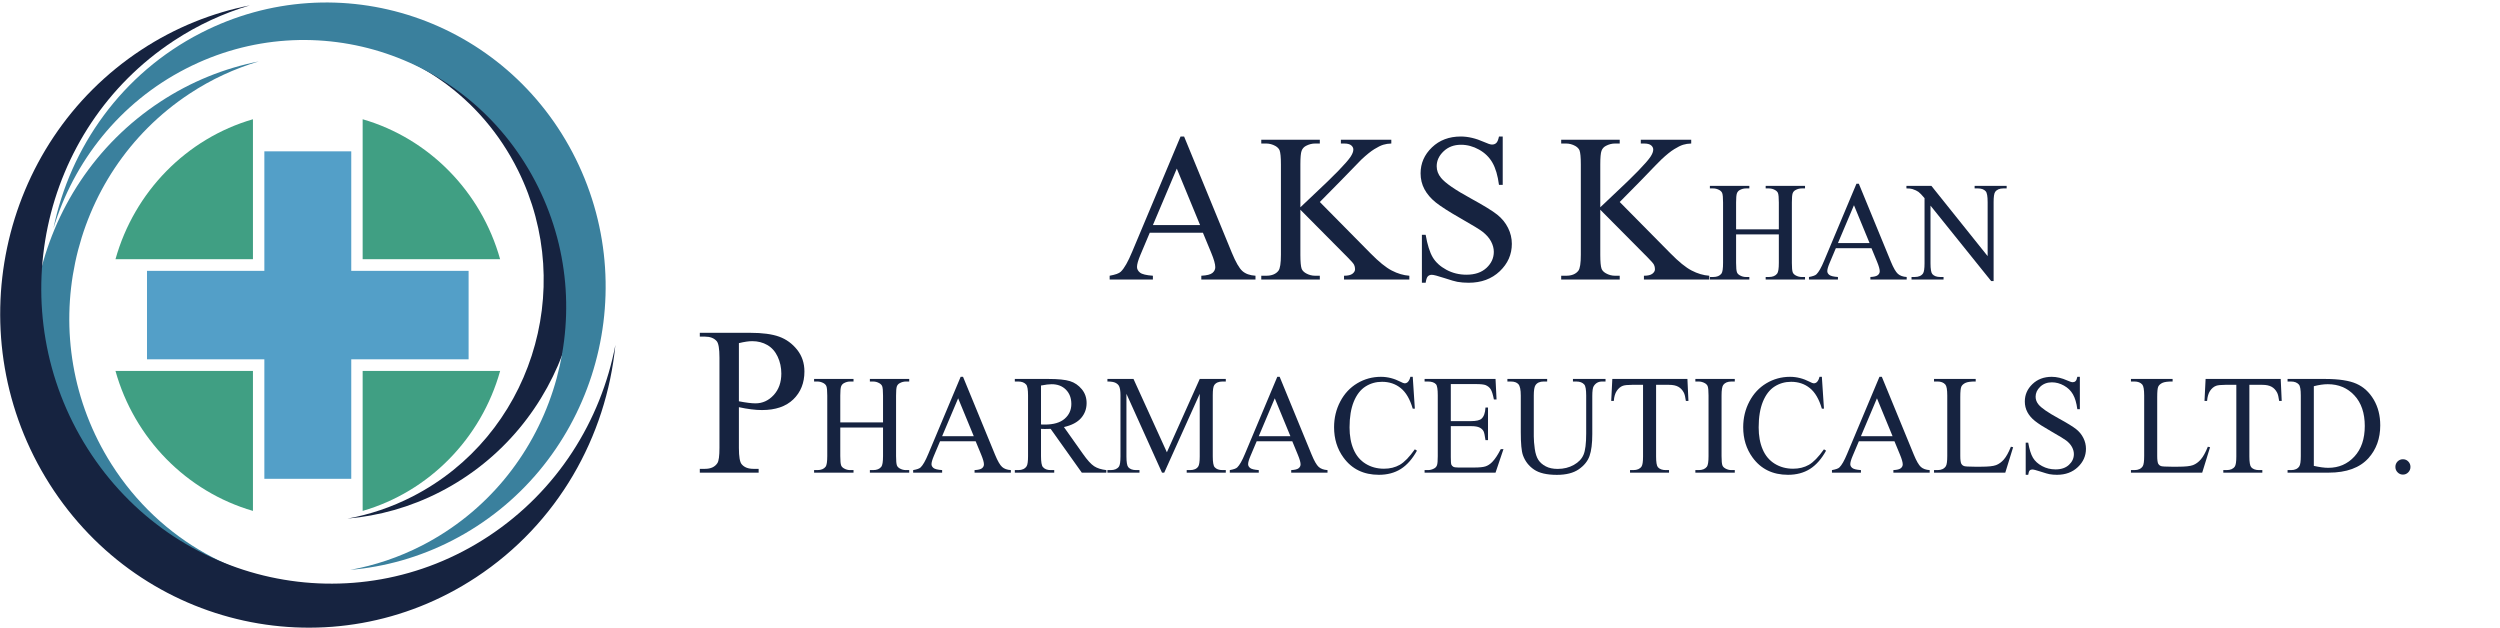
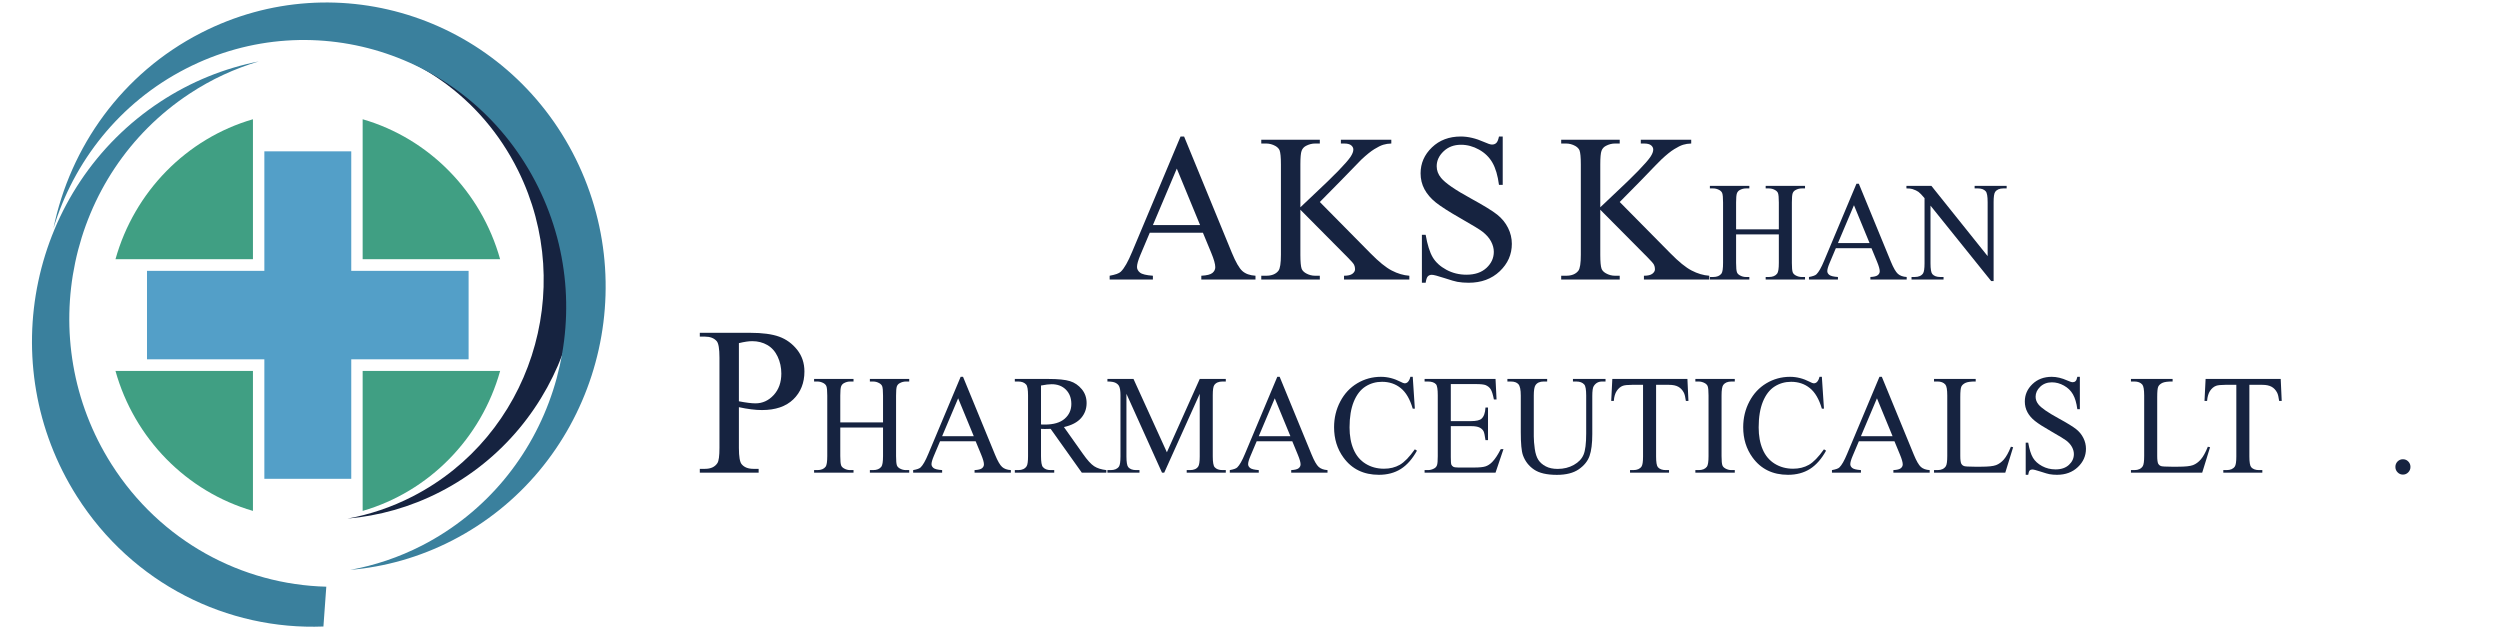
<svg xmlns="http://www.w3.org/2000/svg" width="179" height="45" viewBox="0 0 179 45" fill="none">
  <path d="M85.927 16.117L84.259 12.071L82.547 16.117H85.927ZM86.129 16.664H82.323L81.656 18.244C81.492 18.633 81.409 18.923 81.409 19.115C81.409 19.268 81.481 19.402 81.623 19.518C81.765 19.633 82.074 19.709 82.547 19.742V20.015H79.451V19.742C79.862 19.669 80.128 19.573 80.248 19.455C80.496 19.219 80.769 18.739 81.068 18.015L84.528 9.774H84.781L88.203 18.104C88.479 18.773 88.731 19.208 88.954 19.406C89.179 19.606 89.492 19.718 89.893 19.742V20.015H86.014V19.742C86.406 19.723 86.671 19.657 86.809 19.544C86.946 19.43 87.014 19.292 87.014 19.13C87.014 18.913 86.919 18.571 86.725 18.104L86.129 16.664Z" fill="#162340" />
  <path d="M94.499 14.463L98.124 18.133C98.719 18.739 99.227 19.152 99.647 19.369C100.068 19.589 100.488 19.713 100.909 19.743V20.017H96.232V19.743C96.512 19.743 96.715 19.695 96.838 19.599C96.96 19.503 97.022 19.396 97.022 19.278C97.022 19.16 96.999 19.054 96.953 18.96C96.908 18.867 96.757 18.692 96.5 18.436L93.107 15.017V18.244C93.107 18.751 93.139 19.086 93.2 19.248C93.249 19.371 93.351 19.477 93.504 19.566C93.713 19.684 93.933 19.743 94.165 19.743H94.499V20.017H90.307V19.743H90.655C91.061 19.743 91.356 19.623 91.54 19.381C91.655 19.224 91.714 18.845 91.714 18.244V11.776C91.714 11.268 91.683 10.931 91.619 10.764C91.572 10.646 91.472 10.542 91.323 10.454C91.11 10.336 90.887 10.276 90.655 10.276H90.307V10.003H94.499V10.276H94.165C93.939 10.276 93.719 10.333 93.504 10.446C93.356 10.525 93.251 10.643 93.194 10.801C93.135 10.958 93.107 11.283 93.107 11.776V14.841C93.203 14.746 93.534 14.434 94.1 13.902C95.536 12.563 96.404 11.67 96.703 11.222C96.833 11.025 96.899 10.852 96.899 10.706C96.899 10.592 96.848 10.491 96.746 10.406C96.644 10.32 96.474 10.276 96.232 10.276H96.007V10.003H99.618V10.276C99.406 10.281 99.212 10.311 99.038 10.365C98.864 10.419 98.652 10.524 98.4 10.68C98.149 10.834 97.839 11.085 97.472 11.428C97.366 11.528 96.875 12.032 95.999 12.942L94.499 14.463Z" fill="#162340" />
  <path d="M107.595 9.774V13.238H107.327C107.24 12.573 107.085 12.044 106.86 11.65C106.635 11.256 106.315 10.944 105.898 10.712C105.483 10.481 105.053 10.365 104.608 10.365C104.105 10.365 103.69 10.521 103.361 10.834C103.032 11.147 102.867 11.503 102.867 11.902C102.867 12.206 102.972 12.485 103.179 12.735C103.479 13.105 104.192 13.597 105.319 14.212C106.237 14.714 106.865 15.1 107.201 15.368C107.536 15.636 107.795 15.952 107.976 16.317C108.158 16.681 108.248 17.062 108.248 17.461C108.248 18.219 107.959 18.873 107.382 19.422C106.804 19.971 106.061 20.245 105.151 20.245C104.867 20.245 104.599 20.223 104.346 20.179C104.198 20.154 103.887 20.064 103.415 19.909C102.943 19.754 102.645 19.676 102.519 19.676C102.4 19.676 102.303 19.713 102.233 19.788C102.163 19.861 102.111 20.014 102.077 20.245H101.808V16.812H102.077C102.203 17.53 102.372 18.068 102.584 18.424C102.798 18.782 103.122 19.078 103.56 19.315C103.997 19.551 104.477 19.669 104.999 19.669C105.604 19.669 106.08 19.507 106.432 19.182C106.782 18.857 106.957 18.473 106.957 18.03C106.957 17.784 106.891 17.536 106.758 17.284C106.625 17.033 106.419 16.799 106.138 16.583C105.949 16.435 105.435 16.121 104.593 15.641C103.752 15.161 103.154 14.778 102.799 14.493C102.444 14.207 102.175 13.892 101.99 13.547C101.806 13.203 101.714 12.824 101.714 12.41C101.714 11.691 101.986 11.073 102.527 10.553C103.068 10.034 103.757 9.774 104.593 9.774C105.115 9.774 105.67 9.905 106.253 10.165C106.525 10.288 106.716 10.35 106.826 10.35C106.954 10.35 107.055 10.312 107.135 10.236C107.216 10.159 107.279 10.006 107.327 9.774H107.595Z" fill="#162340" />
  <path d="M115.972 14.463L119.598 18.133C120.193 18.739 120.7 19.152 121.121 19.369C121.541 19.589 121.961 19.713 122.383 19.743V20.017H117.705V19.743C117.984 19.743 118.187 19.695 118.31 19.599C118.433 19.503 118.495 19.396 118.495 19.278C118.495 19.16 118.472 19.054 118.426 18.96C118.381 18.867 118.229 18.692 117.974 18.436L114.58 15.017V18.244C114.58 18.751 114.611 19.086 114.674 19.248C114.722 19.371 114.823 19.477 114.978 19.566C115.186 19.684 115.406 19.743 115.639 19.743H115.972V20.017H111.781V19.743H112.129C112.535 19.743 112.829 19.623 113.013 19.381C113.129 19.224 113.187 18.845 113.187 18.244V11.776C113.187 11.268 113.155 10.931 113.093 10.764C113.044 10.646 112.944 10.542 112.796 10.454C112.583 10.336 112.361 10.276 112.129 10.276H111.781V10.003H115.972V10.276H115.639C115.411 10.276 115.191 10.333 114.978 10.446C114.828 10.525 114.724 10.643 114.667 10.801C114.609 10.958 114.58 11.283 114.58 11.776V14.841C114.676 14.746 115.007 14.434 115.573 13.902C117.01 12.563 117.876 11.67 118.176 11.222C118.307 11.025 118.372 10.852 118.372 10.706C118.372 10.592 118.321 10.491 118.22 10.406C118.118 10.32 117.946 10.276 117.705 10.276H117.481V10.003H121.091V10.276C120.878 10.281 120.685 10.311 120.511 10.365C120.337 10.419 120.124 10.524 119.874 10.68C119.621 10.834 119.311 11.085 118.946 11.428C118.838 11.528 118.347 12.032 117.473 12.942L115.972 14.463Z" fill="#162340" />
  <path d="M124.304 16.419H127.365V14.5C127.365 14.156 127.344 13.931 127.302 13.822C127.27 13.739 127.201 13.668 127.098 13.609C126.959 13.53 126.811 13.491 126.656 13.491H126.422V13.307H129.24V13.491H129.008C128.852 13.491 128.704 13.529 128.566 13.604C128.461 13.657 128.391 13.737 128.353 13.844C128.316 13.951 128.298 14.169 128.298 14.5V18.828C128.298 19.169 128.319 19.392 128.361 19.501C128.394 19.584 128.46 19.655 128.561 19.714C128.702 19.794 128.852 19.833 129.008 19.833H129.24V20.017H126.422V19.833H126.656C126.925 19.833 127.121 19.752 127.244 19.591C127.325 19.485 127.365 19.231 127.365 18.828V16.785H124.304V18.828C124.304 19.169 124.327 19.392 124.368 19.501C124.4 19.584 124.468 19.655 124.571 19.714C124.712 19.794 124.858 19.833 125.014 19.833H125.253V20.017H122.428V19.833H122.662C122.934 19.833 123.132 19.752 123.255 19.591C123.333 19.485 123.371 19.231 123.371 18.828V14.5C123.371 14.156 123.351 13.931 123.309 13.822C123.275 13.739 123.209 13.668 123.11 13.609C122.966 13.53 122.818 13.491 122.662 13.491H122.428V13.307H125.253V13.491H125.014C124.858 13.491 124.712 13.529 124.571 13.604C124.471 13.657 124.402 13.737 124.363 13.844C124.324 13.951 124.304 14.169 124.304 14.5V16.419Z" fill="#162340" />
  <path d="M133.861 17.404L132.744 14.693L131.597 17.404H133.861ZM133.997 17.77H131.447L131 18.829C130.889 19.09 130.834 19.284 130.834 19.413C130.834 19.516 130.882 19.605 130.977 19.682C131.072 19.76 131.278 19.811 131.597 19.833V20.016H129.522V19.833C129.798 19.783 129.976 19.72 130.057 19.64C130.222 19.482 130.404 19.16 130.606 18.675L132.923 13.154H133.092L135.386 18.734C135.571 19.183 135.739 19.474 135.89 19.608C136.04 19.741 136.25 19.817 136.519 19.833V20.016H133.92V19.833C134.182 19.82 134.359 19.776 134.451 19.699C134.544 19.623 134.589 19.532 134.589 19.422C134.589 19.277 134.525 19.048 134.395 18.734L133.997 17.77Z" fill="#162340" />
  <path d="M136.5 13.308H138.288L142.315 18.339V14.47C142.315 14.057 142.269 13.801 142.179 13.699C142.059 13.559 141.869 13.49 141.61 13.49H141.383V13.308H143.676V13.49H143.443C143.164 13.49 142.967 13.576 142.849 13.748C142.778 13.853 142.743 14.094 142.743 14.47V20.125H142.568L138.224 14.723V18.853C138.224 19.266 138.268 19.523 138.356 19.625C138.478 19.764 138.668 19.833 138.923 19.833H139.158V20.016H136.865V19.833H137.092C137.373 19.833 137.574 19.747 137.69 19.576C137.761 19.47 137.797 19.229 137.797 18.853V14.188C137.606 13.96 137.461 13.81 137.362 13.738C137.263 13.665 137.118 13.598 136.927 13.535C136.832 13.505 136.691 13.49 136.5 13.49V13.308Z" fill="#162340" />
  <path d="M52.905 28.732C53.162 28.782 53.389 28.818 53.587 28.843C53.786 28.868 53.954 28.88 54.094 28.88C54.597 28.88 55.031 28.681 55.396 28.286C55.761 27.89 55.943 27.376 55.943 26.747C55.943 26.313 55.856 25.911 55.682 25.539C55.508 25.168 55.262 24.889 54.943 24.704C54.624 24.52 54.261 24.427 53.856 24.427C53.608 24.427 53.292 24.475 52.905 24.568V28.732ZM52.905 29.154V32.07C52.905 32.701 52.973 33.092 53.108 33.244C53.292 33.461 53.569 33.569 53.942 33.569H54.319V33.841H50.106V33.569H50.476C50.892 33.569 51.189 33.432 51.368 33.155C51.465 33.003 51.513 32.642 51.513 32.07V25.602C51.513 24.972 51.447 24.58 51.317 24.427C51.128 24.21 50.848 24.102 50.476 24.102H50.106V23.829H53.71C54.59 23.829 55.284 23.922 55.792 24.107C56.299 24.292 56.727 24.603 57.075 25.041C57.423 25.479 57.597 25.998 57.597 26.599C57.597 27.415 57.332 28.08 56.803 28.593C56.273 29.105 55.525 29.36 54.559 29.36C54.321 29.36 54.066 29.343 53.79 29.308C53.514 29.274 53.219 29.223 52.905 29.154Z" fill="#162340" />
  <path d="M60.164 30.246H63.225V28.326C63.225 27.983 63.205 27.757 63.162 27.648C63.129 27.566 63.061 27.495 62.957 27.435C62.819 27.356 62.671 27.317 62.516 27.317H62.283V27.134H65.1V27.317H64.868C64.712 27.317 64.564 27.355 64.426 27.431C64.322 27.484 64.252 27.564 64.213 27.67C64.176 27.777 64.158 27.996 64.158 28.326V32.654C64.158 32.995 64.179 33.218 64.221 33.328C64.254 33.411 64.32 33.481 64.42 33.54C64.563 33.619 64.712 33.659 64.868 33.659H65.1V33.842H62.283V33.659H62.516C62.785 33.659 62.981 33.578 63.104 33.417C63.184 33.311 63.225 33.058 63.225 32.654V30.612H60.164V32.654C60.164 32.995 60.185 33.218 60.228 33.328C60.26 33.411 60.328 33.481 60.432 33.54C60.571 33.619 60.718 33.659 60.873 33.659H61.112V33.842H58.289V33.659H58.522C58.794 33.659 58.992 33.578 59.115 33.417C59.193 33.311 59.232 33.058 59.232 32.654V28.326C59.232 27.983 59.211 27.757 59.168 27.648C59.135 27.566 59.07 27.495 58.97 27.435C58.827 27.356 58.678 27.317 58.522 27.317H58.289V27.134H61.112V27.317H60.873C60.718 27.317 60.571 27.355 60.432 27.431C60.331 27.484 60.262 27.564 60.223 27.67C60.184 27.777 60.164 27.996 60.164 28.326V30.246Z" fill="#162340" />
  <path d="M69.721 31.23L68.604 28.519L67.457 31.23H69.721ZM69.857 31.596H67.307L66.86 32.654C66.75 32.916 66.695 33.109 66.695 33.238C66.695 33.34 66.743 33.43 66.838 33.508C66.933 33.586 67.139 33.636 67.457 33.659V33.842H65.382V33.659C65.658 33.61 65.835 33.546 65.917 33.466C66.083 33.308 66.265 32.986 66.466 32.501L68.783 26.98H68.953L71.247 32.561C71.431 33.009 71.6 33.3 71.751 33.434C71.9 33.567 72.11 33.642 72.378 33.659V33.842H69.779V33.659C70.043 33.645 70.219 33.601 70.312 33.525C70.404 33.45 70.45 33.358 70.45 33.248C70.45 33.103 70.385 32.874 70.256 32.561L69.857 31.596Z" fill="#162340" />
  <path d="M74.536 30.393C74.598 30.393 74.651 30.394 74.697 30.396C74.742 30.398 74.779 30.399 74.808 30.399C75.437 30.399 75.91 30.26 76.229 29.983C76.549 29.705 76.708 29.353 76.708 28.924C76.708 28.505 76.58 28.165 76.322 27.902C76.064 27.641 75.723 27.51 75.299 27.51C75.111 27.51 74.857 27.54 74.536 27.603V30.393ZM79.215 33.841H77.456L75.226 30.706C75.061 30.712 74.927 30.715 74.823 30.715C74.78 30.715 74.736 30.714 74.687 30.713C74.638 30.711 74.588 30.709 74.536 30.706V32.655C74.536 33.077 74.581 33.339 74.672 33.441C74.795 33.586 74.98 33.659 75.226 33.659H75.483V33.841H72.661V33.659H72.909C73.187 33.659 73.386 33.567 73.506 33.382C73.574 33.279 73.608 33.037 73.608 32.655V28.321C73.608 27.899 73.563 27.637 73.472 27.534C73.346 27.389 73.158 27.317 72.909 27.317H72.661V27.133H75.061C75.761 27.133 76.276 27.185 76.609 27.289C76.94 27.393 77.222 27.585 77.453 27.864C77.686 28.142 77.801 28.475 77.801 28.859C77.801 29.272 77.669 29.631 77.406 29.933C77.141 30.236 76.732 30.452 76.178 30.577L77.54 32.501C77.85 32.942 78.117 33.237 78.341 33.382C78.564 33.527 78.856 33.619 79.215 33.659V33.841Z" fill="#162340" />
  <path d="M83.199 33.842L80.653 28.197V32.679C80.653 33.092 80.698 33.349 80.785 33.452C80.905 33.59 81.095 33.659 81.353 33.659H81.586V33.842H79.292V33.659H79.526C79.805 33.659 80.002 33.573 80.12 33.402C80.19 33.296 80.226 33.056 80.226 32.679V28.296C80.226 27.999 80.193 27.785 80.128 27.653C80.083 27.557 80 27.477 79.878 27.413C79.757 27.349 79.562 27.316 79.292 27.316V27.134H81.159L83.549 32.383L85.901 27.134H87.767V27.316H87.538C87.256 27.316 87.057 27.403 86.94 27.575C86.868 27.679 86.834 27.92 86.834 28.296V32.679C86.834 33.092 86.879 33.349 86.97 33.452C87.089 33.59 87.279 33.659 87.538 33.659H87.767V33.842H84.968V33.659H85.201C85.482 33.659 85.681 33.573 85.793 33.402C85.865 33.296 85.901 33.056 85.901 32.679V28.197L83.359 33.842H83.199Z" fill="#162340" />
  <path d="M92.392 31.23L91.274 28.519L90.128 31.23H92.392ZM92.528 31.596H89.978L89.531 32.654C89.42 32.916 89.365 33.109 89.365 33.238C89.365 33.34 89.413 33.43 89.509 33.508C89.604 33.586 89.809 33.636 90.128 33.659V33.842H88.053V33.659C88.329 33.61 88.507 33.546 88.587 33.466C88.753 33.308 88.936 32.986 89.137 32.501L91.454 26.98H91.624L93.917 32.561C94.102 33.009 94.27 33.3 94.421 33.434C94.572 33.567 94.781 33.642 95.05 33.659V33.842H92.451V33.659C92.713 33.645 92.89 33.601 92.982 33.525C93.075 33.45 93.121 33.358 93.121 33.248C93.121 33.103 93.056 32.874 92.926 32.561L92.528 31.596Z" fill="#162340" />
  <path d="M101.152 26.98L101.303 29.26H101.152C100.952 28.578 100.665 28.086 100.291 27.787C99.919 27.487 99.472 27.337 98.951 27.337C98.514 27.337 98.118 27.45 97.766 27.676C97.413 27.901 97.135 28.261 96.931 28.756C96.73 29.251 96.628 29.865 96.628 30.601C96.628 31.209 96.723 31.734 96.916 32.179C97.106 32.625 97.394 32.967 97.777 33.203C98.162 33.441 98.6 33.56 99.092 33.56C99.52 33.56 99.896 33.467 100.224 33.281C100.551 33.094 100.91 32.724 101.303 32.17L101.453 32.269C101.123 32.866 100.736 33.303 100.296 33.58C99.856 33.857 99.333 33.996 98.727 33.996C97.636 33.996 96.79 33.584 96.191 32.758C95.744 32.146 95.52 31.423 95.52 30.591C95.52 29.921 95.668 29.307 95.963 28.747C96.258 28.186 96.664 27.751 97.18 27.443C97.696 27.135 98.261 26.98 98.874 26.98C99.35 26.98 99.819 27.099 100.282 27.337C100.418 27.409 100.515 27.446 100.573 27.446C100.661 27.446 100.736 27.413 100.802 27.351C100.886 27.262 100.947 27.138 100.982 26.98H101.152Z" fill="#162340" />
  <path d="M103.878 27.5V30.152H105.325C105.702 30.152 105.952 30.093 106.078 29.978C106.247 29.826 106.34 29.558 106.361 29.177H106.541V31.512H106.361C106.315 31.185 106.271 30.976 106.225 30.884C106.166 30.767 106.07 30.677 105.937 30.612C105.804 30.545 105.601 30.512 105.325 30.512H103.878V32.724C103.878 33.021 103.891 33.201 103.916 33.266C103.943 33.329 103.989 33.38 104.052 33.418C104.118 33.457 104.241 33.475 104.422 33.475H105.539C105.912 33.475 106.182 33.45 106.351 33.396C106.519 33.344 106.682 33.24 106.837 33.085C107.038 32.88 107.243 32.572 107.453 32.16H107.648L107.08 33.841H102.001V33.659H102.235C102.391 33.659 102.538 33.621 102.677 33.546C102.782 33.492 102.851 33.414 102.889 33.308C102.927 33.202 102.944 32.986 102.944 32.659V28.301C102.944 27.876 102.902 27.613 102.818 27.515C102.703 27.383 102.507 27.317 102.235 27.317H102.001V27.134H107.08L107.153 28.603H106.963C106.895 28.25 106.819 28.008 106.737 27.876C106.654 27.744 106.532 27.643 106.371 27.574C106.241 27.525 106.013 27.5 105.685 27.5H103.878Z" fill="#162340" />
  <path d="M112.623 27.317V27.134H114.956V27.317H114.707C114.448 27.317 114.249 27.427 114.11 27.648C114.042 27.75 114.008 27.988 114.008 28.36V31.081C114.008 31.754 113.942 32.276 113.811 32.647C113.679 33.018 113.423 33.337 113.039 33.602C112.655 33.867 112.133 34 111.472 34C110.753 34 110.207 33.874 109.834 33.618C109.463 33.365 109.197 33.025 109.043 32.595C108.938 32.302 108.888 31.751 108.888 30.943V28.322C108.888 27.909 108.831 27.638 108.719 27.51C108.608 27.382 108.427 27.317 108.178 27.317H107.93V27.134H110.777V27.317H110.523C110.253 27.317 110.058 27.404 109.941 27.579C109.86 27.698 109.819 27.945 109.819 28.322V31.244C109.819 31.505 109.843 31.804 109.89 32.14C109.938 32.477 110.023 32.738 110.145 32.927C110.268 33.115 110.445 33.27 110.677 33.392C110.909 33.514 111.193 33.574 111.53 33.574C111.961 33.574 112.346 33.479 112.686 33.288C113.027 33.097 113.259 32.853 113.383 32.553C113.509 32.256 113.571 31.749 113.571 31.037V28.322C113.571 27.902 113.526 27.64 113.435 27.534C113.308 27.389 113.12 27.317 112.871 27.317H112.623Z" fill="#162340" />
  <path d="M120.819 27.134L120.892 28.707H120.709C120.671 28.43 120.623 28.232 120.562 28.113C120.462 27.921 120.328 27.781 120.162 27.69C119.995 27.599 119.775 27.554 119.503 27.554H118.576V32.679C118.576 33.092 118.619 33.349 118.706 33.452C118.829 33.59 119.019 33.659 119.274 33.659H119.503V33.842H116.71V33.659H116.943C117.221 33.659 117.418 33.573 117.535 33.402C117.607 33.296 117.642 33.055 117.642 32.679V27.554H116.851C116.543 27.554 116.325 27.578 116.195 27.623C116.025 27.686 115.882 27.807 115.761 27.985C115.641 28.163 115.571 28.403 115.548 28.707H115.363L115.442 27.134H120.819Z" fill="#162340" />
  <path d="M124.211 33.659V33.842H121.388V33.659H121.622C121.893 33.659 122.091 33.578 122.214 33.416C122.292 33.312 122.331 33.056 122.331 32.655V28.321C122.331 27.982 122.31 27.757 122.268 27.648C122.235 27.566 122.169 27.494 122.068 27.435C121.926 27.357 121.777 27.317 121.622 27.317H121.388V27.134H124.211V27.317H123.973C123.703 27.317 123.508 27.398 123.386 27.559C123.305 27.665 123.263 27.919 123.263 28.321V32.655C123.263 32.995 123.284 33.218 123.327 33.327C123.359 33.411 123.428 33.481 123.531 33.541C123.669 33.619 123.817 33.659 123.973 33.659H124.211Z" fill="#162340" />
  <path d="M130.445 26.98L130.596 29.26H130.445C130.245 28.578 129.958 28.086 129.584 27.787C129.212 27.487 128.765 27.337 128.244 27.337C127.807 27.337 127.412 27.45 127.059 27.676C126.706 27.901 126.428 28.261 126.224 28.756C126.023 29.251 125.921 29.865 125.921 30.601C125.921 31.209 126.016 31.734 126.209 32.179C126.399 32.625 126.687 32.967 127.07 33.203C127.455 33.441 127.893 33.56 128.385 33.56C128.813 33.56 129.189 33.467 129.517 33.281C129.844 33.094 130.203 32.724 130.596 32.17L130.746 32.269C130.416 32.866 130.03 33.303 129.589 33.58C129.149 33.857 128.626 33.996 128.02 33.996C126.929 33.996 126.083 33.584 125.484 32.758C125.037 32.146 124.813 31.423 124.813 30.591C124.813 29.921 124.961 29.307 125.256 28.747C125.551 28.186 125.957 27.751 126.473 27.443C126.989 27.135 127.554 26.98 128.167 26.98C128.643 26.98 129.112 27.099 129.576 27.337C129.711 27.409 129.808 27.446 129.866 27.446C129.954 27.446 130.03 27.413 130.095 27.351C130.179 27.262 130.24 27.138 130.275 26.98H130.445Z" fill="#162340" />
  <path d="M135.507 31.23L134.39 28.519L133.243 31.23H135.507ZM135.643 31.596H133.094L132.646 32.654C132.535 32.916 132.481 33.109 132.481 33.238C132.481 33.34 132.528 33.43 132.624 33.508C132.719 33.586 132.925 33.636 133.243 33.659V33.842H131.168V33.659C131.444 33.61 131.622 33.546 131.703 33.466C131.868 33.308 132.051 32.986 132.252 32.501L134.569 26.98H134.739L137.032 32.561C137.217 33.009 137.386 33.3 137.536 33.434C137.687 33.567 137.896 33.642 138.165 33.659V33.842H135.566V33.659C135.829 33.645 136.005 33.601 136.097 33.525C136.19 33.45 136.236 33.358 136.236 33.248C136.236 33.103 136.171 32.874 136.042 32.561L135.643 31.596Z" fill="#162340" />
  <path d="M143.981 31.986L144.141 32.021L143.578 33.842H138.476V33.659H138.724C139.003 33.659 139.201 33.566 139.321 33.382C139.39 33.276 139.424 33.033 139.424 32.649V28.321C139.424 27.902 139.378 27.641 139.287 27.534C139.161 27.389 138.973 27.316 138.724 27.316H138.476V27.134H141.46V27.316C141.109 27.313 140.864 27.347 140.723 27.416C140.582 27.485 140.485 27.573 140.434 27.678C140.382 27.783 140.356 28.036 140.356 28.434V32.649C140.356 32.924 140.382 33.112 140.434 33.214C140.473 33.282 140.532 33.334 140.614 33.367C140.695 33.4 140.948 33.416 141.371 33.416H141.853C142.358 33.416 142.713 33.379 142.917 33.303C143.121 33.226 143.306 33.092 143.475 32.9C143.644 32.707 143.812 32.402 143.981 31.986Z" fill="#162340" />
  <path d="M148.918 26.98V29.3H148.737C148.679 28.855 148.575 28.501 148.424 28.237C148.274 27.973 148.058 27.764 147.78 27.609C147.502 27.453 147.214 27.375 146.915 27.375C146.579 27.375 146.3 27.48 146.08 27.69C145.859 27.9 145.75 28.138 145.75 28.405C145.75 28.609 145.819 28.795 145.958 28.963C146.159 29.211 146.637 29.541 147.392 29.953C148.007 30.29 148.427 30.548 148.653 30.728C148.878 30.907 149.051 31.12 149.172 31.364C149.293 31.608 149.355 31.863 149.355 32.131C149.355 32.638 149.161 33.076 148.774 33.444C148.387 33.811 147.889 33.996 147.28 33.996C147.088 33.996 146.909 33.981 146.741 33.951C146.641 33.934 146.432 33.874 146.116 33.77C145.801 33.666 145.6 33.615 145.516 33.615C145.435 33.615 145.371 33.64 145.324 33.688C145.277 33.738 145.242 33.84 145.22 33.996H145.04V31.695H145.22C145.304 32.176 145.417 32.537 145.56 32.777C145.702 33.014 145.921 33.214 146.214 33.372C146.507 33.53 146.828 33.609 147.178 33.609C147.583 33.609 147.903 33.501 148.138 33.282C148.372 33.065 148.49 32.808 148.49 32.512C148.49 32.346 148.445 32.179 148.357 32.012C148.267 31.842 148.129 31.686 147.941 31.541C147.814 31.443 147.47 31.232 146.906 30.91C146.342 30.589 145.941 30.333 145.703 30.141C145.465 29.951 145.284 29.739 145.161 29.508C145.038 29.277 144.977 29.023 144.977 28.747C144.977 28.265 145.158 27.85 145.521 27.502C145.884 27.154 146.345 26.98 146.906 26.98C147.256 26.98 147.626 27.068 148.018 27.243C148.2 27.325 148.328 27.366 148.403 27.366C148.487 27.366 148.556 27.34 148.609 27.289C148.663 27.239 148.706 27.136 148.737 26.98H148.918Z" fill="#162340" />
  <path d="M158.081 31.986L158.241 32.021L157.678 33.842H152.576V33.659H152.823C153.102 33.659 153.301 33.566 153.42 33.382C153.489 33.276 153.523 33.033 153.523 32.649V28.321C153.523 27.902 153.478 27.641 153.388 27.534C153.261 27.389 153.072 27.316 152.823 27.316H152.576V27.134H155.559V27.316C155.209 27.313 154.964 27.347 154.822 27.416C154.681 27.485 154.585 27.573 154.533 27.678C154.481 27.783 154.456 28.036 154.456 28.434V32.649C154.456 32.924 154.481 33.112 154.533 33.214C154.572 33.282 154.633 33.334 154.713 33.367C154.794 33.4 155.048 33.416 155.472 33.416H155.952C156.459 33.416 156.813 33.379 157.017 33.303C157.22 33.226 157.407 33.092 157.574 32.9C157.744 32.707 157.912 32.402 158.081 31.986Z" fill="#162340" />
  <path d="M163.299 27.134L163.371 28.707H163.188C163.151 28.43 163.102 28.232 163.041 28.113C162.941 27.921 162.807 27.781 162.641 27.69C162.474 27.599 162.255 27.554 161.983 27.554H161.055V32.679C161.055 33.092 161.098 33.349 161.186 33.452C161.308 33.59 161.498 33.659 161.754 33.659H161.983V33.842H159.189V33.659H159.422C159.7 33.659 159.898 33.573 160.014 33.402C160.086 33.296 160.121 33.055 160.121 32.679V27.554H159.33C159.022 27.554 158.804 27.578 158.674 27.623C158.505 27.686 158.361 27.807 158.24 27.985C158.122 28.163 158.051 28.403 158.027 28.707H157.842L157.921 27.134H163.299Z" fill="#162340" />
-   <path d="M165.67 33.357C166.082 33.449 166.426 33.496 166.705 33.496C167.456 33.496 168.079 33.227 168.575 32.689C169.071 32.152 169.318 31.423 169.318 30.501C169.318 29.576 169.071 28.845 168.575 28.311C168.079 27.776 167.444 27.509 166.666 27.509C166.374 27.509 166.043 27.557 165.67 27.653V33.357ZM163.79 33.842V33.659H164.037C164.316 33.659 164.514 33.568 164.631 33.387C164.702 33.279 164.737 33.033 164.737 32.655V28.32C164.737 27.903 164.692 27.64 164.601 27.534C164.474 27.39 164.287 27.317 164.037 27.317H163.79V27.133H166.472C167.456 27.133 168.207 27.247 168.719 27.475C169.232 27.703 169.645 28.082 169.958 28.612C170.271 29.144 170.426 29.757 170.426 30.454C170.426 31.386 170.149 32.166 169.59 32.794C168.966 33.492 168.013 33.842 166.734 33.842H163.79Z" fill="#162340" />
  <path d="M172.05 32.882C172.203 32.882 172.33 32.936 172.433 33.043C172.537 33.15 172.589 33.279 172.589 33.432C172.589 33.583 172.536 33.714 172.431 33.819C172.326 33.928 172.199 33.981 172.05 33.981C171.901 33.981 171.774 33.928 171.668 33.819C171.563 33.714 171.51 33.583 171.51 33.432C171.51 33.276 171.563 33.147 171.668 33.039C171.774 32.935 171.901 32.882 172.05 32.882Z" fill="#162340" />
  <path d="M25.966 36.581C30.716 35.204 34.457 31.396 35.81 26.559H25.966V36.581Z" fill="#409F83" />
  <path d="M35.809 18.561C34.456 13.724 30.716 9.915 25.966 8.538V18.561H35.809Z" fill="#409F83" />
  <path d="M8.268 26.559C9.62 31.396 13.361 35.204 18.111 36.581V26.559H8.268Z" fill="#409F83" />
  <path d="M18.111 8.538C13.361 9.915 9.62 13.724 8.268 18.561H18.111V8.538Z" fill="#409F83" />
  <path d="M10.525 25.727H33.552V19.393H10.525V25.727Z" fill="#539FC8" />
  <path d="M18.928 34.283H25.15V10.836H18.928V34.283Z" fill="#539FC8" />
  <path d="M11.465 7.293C13.685 5.832 16.084 4.88 18.527 4.398C16.819 4.906 15.153 5.667 13.583 6.701C4.84 12.454 2.332 24.334 7.981 33.236C11.497 38.776 17.343 41.856 23.363 42.007L23.157 44.858C16.305 45.13 9.493 41.822 5.504 35.536C-0.51 26.059 2.16 13.415 11.465 7.293Z" fill="#3A809D" />
-   <path d="M17.889 0.385C16.006 0.944 14.174 1.783 12.445 2.92C2.822 9.252 0.06 22.329 6.278 32.129C12.496 41.927 25.341 44.737 34.964 38.406C39.9 35.159 43.024 30.136 44.063 24.694C43.413 31.26 39.949 37.481 34.081 41.34C23.839 48.079 10.17 45.088 3.551 34.658C-3.068 24.228 -0.128 10.312 10.113 3.572C12.558 1.963 15.197 0.916 17.889 0.385Z" fill="#162340" />
  <path d="M31.511 35.22C29.373 36.317 27.125 36.938 24.88 37.132C26.465 36.842 28.036 36.32 29.548 35.543C37.96 31.224 41.34 20.78 37.099 12.213C34.46 6.884 29.491 3.54 24.087 2.814L24.543 0.269C30.732 0.694 36.549 4.339 39.547 10.389C44.061 19.504 40.463 30.621 31.511 35.22Z" fill="#162340" />
  <path d="M25.078 40.803C26.823 40.484 28.552 39.911 30.215 39.058C39.473 34.301 43.194 22.806 38.526 13.378C33.858 3.949 22.566 0.162 13.308 4.916C8.56 7.353 5.273 11.567 3.822 16.362C5.028 10.518 8.733 5.26 14.379 2.362C24.235 -2.698 36.251 1.334 41.221 11.368C46.19 21.404 42.228 33.64 32.375 38.7C30.023 39.907 27.548 40.592 25.078 40.803Z" fill="#3A809D" />
</svg>